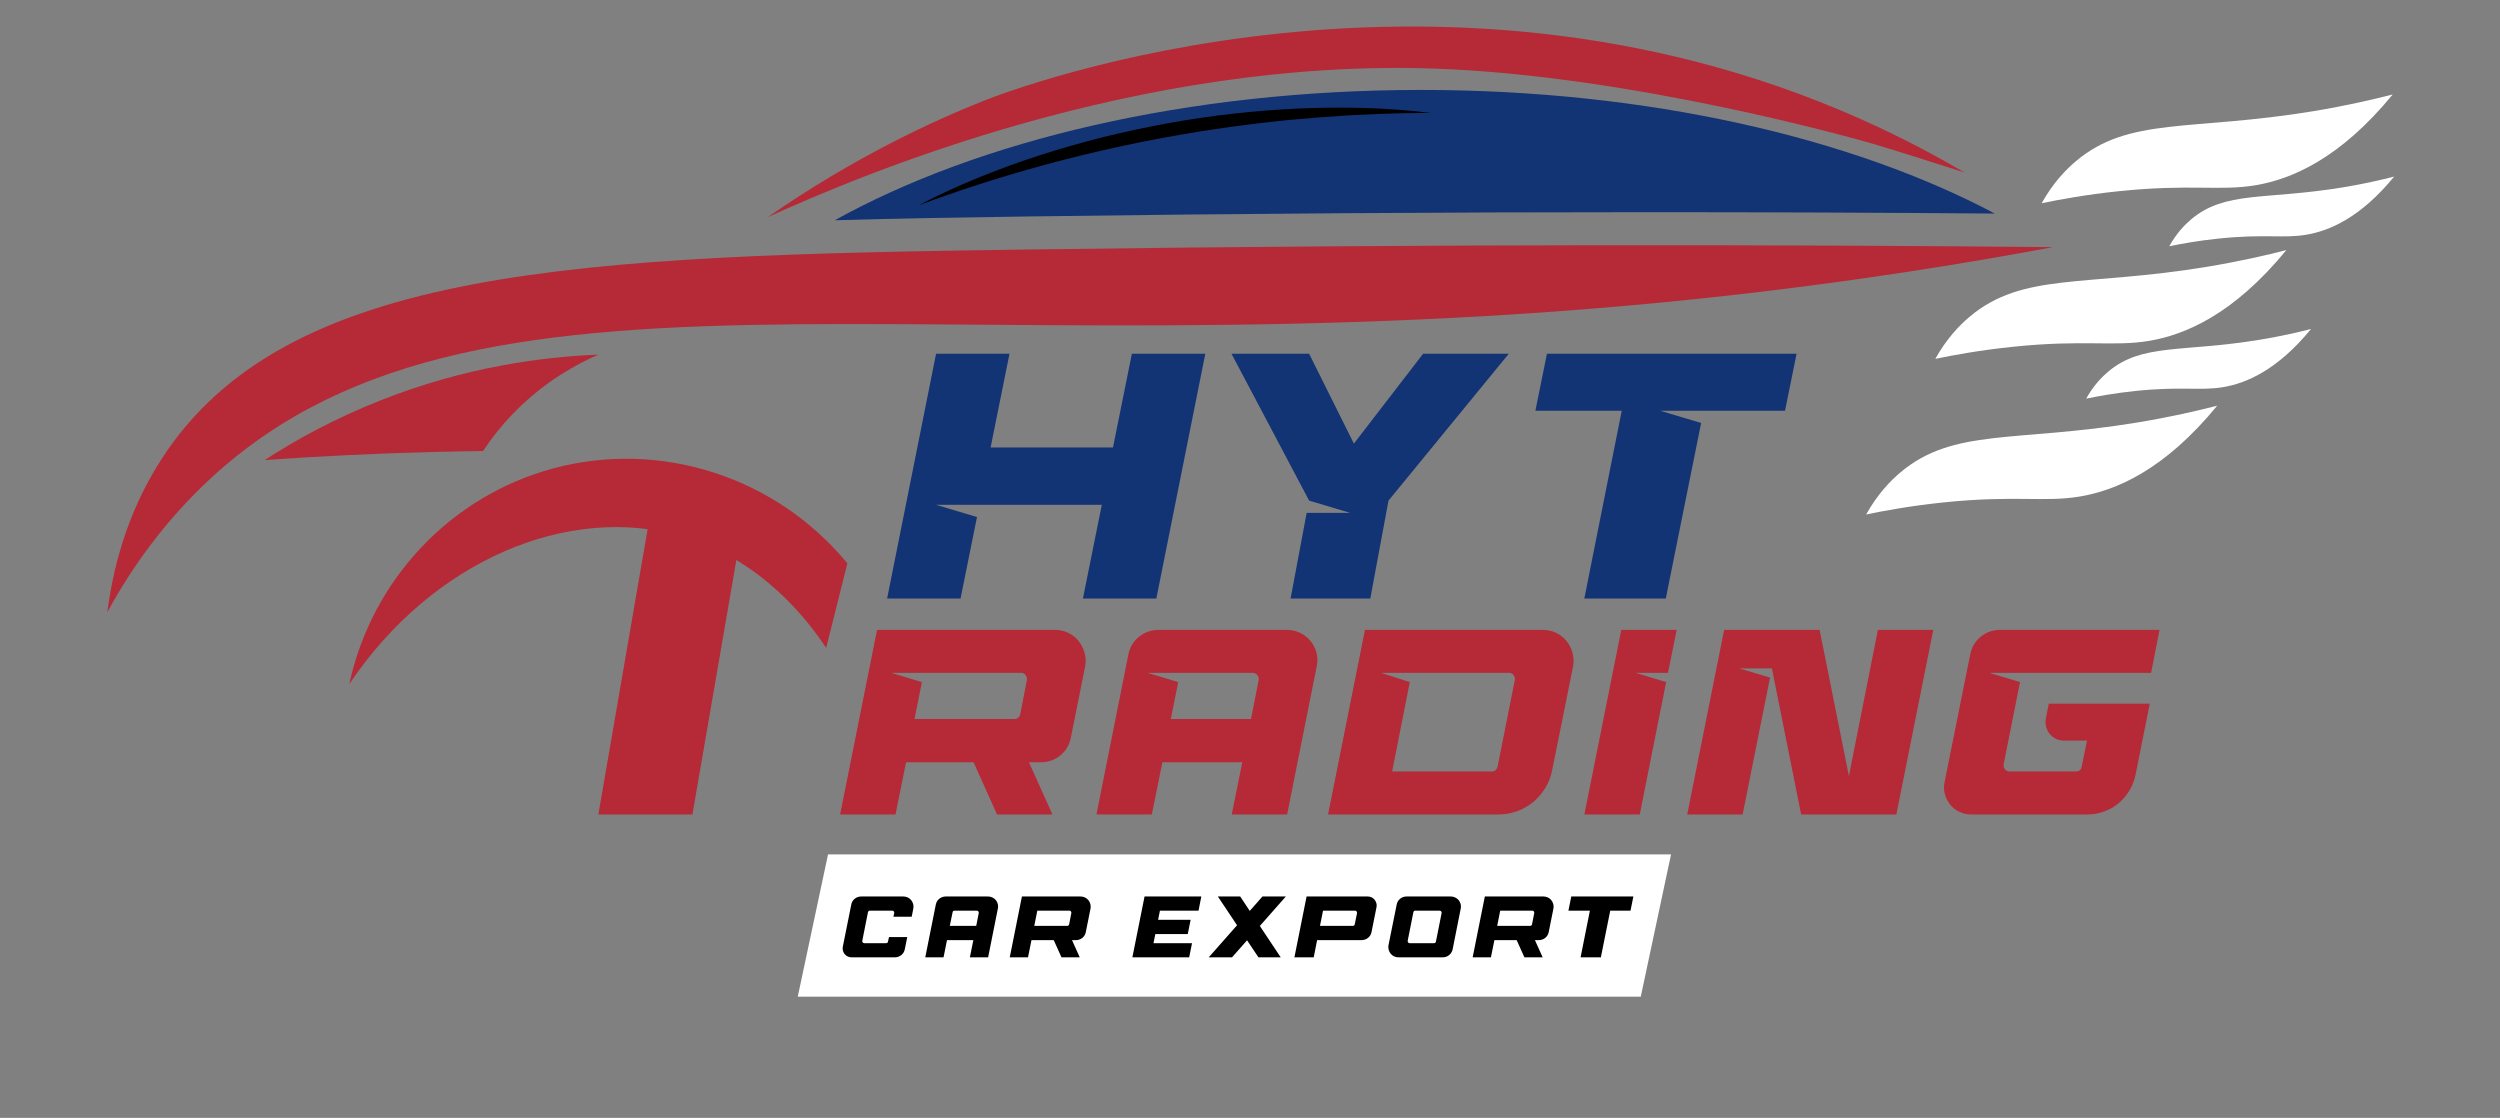
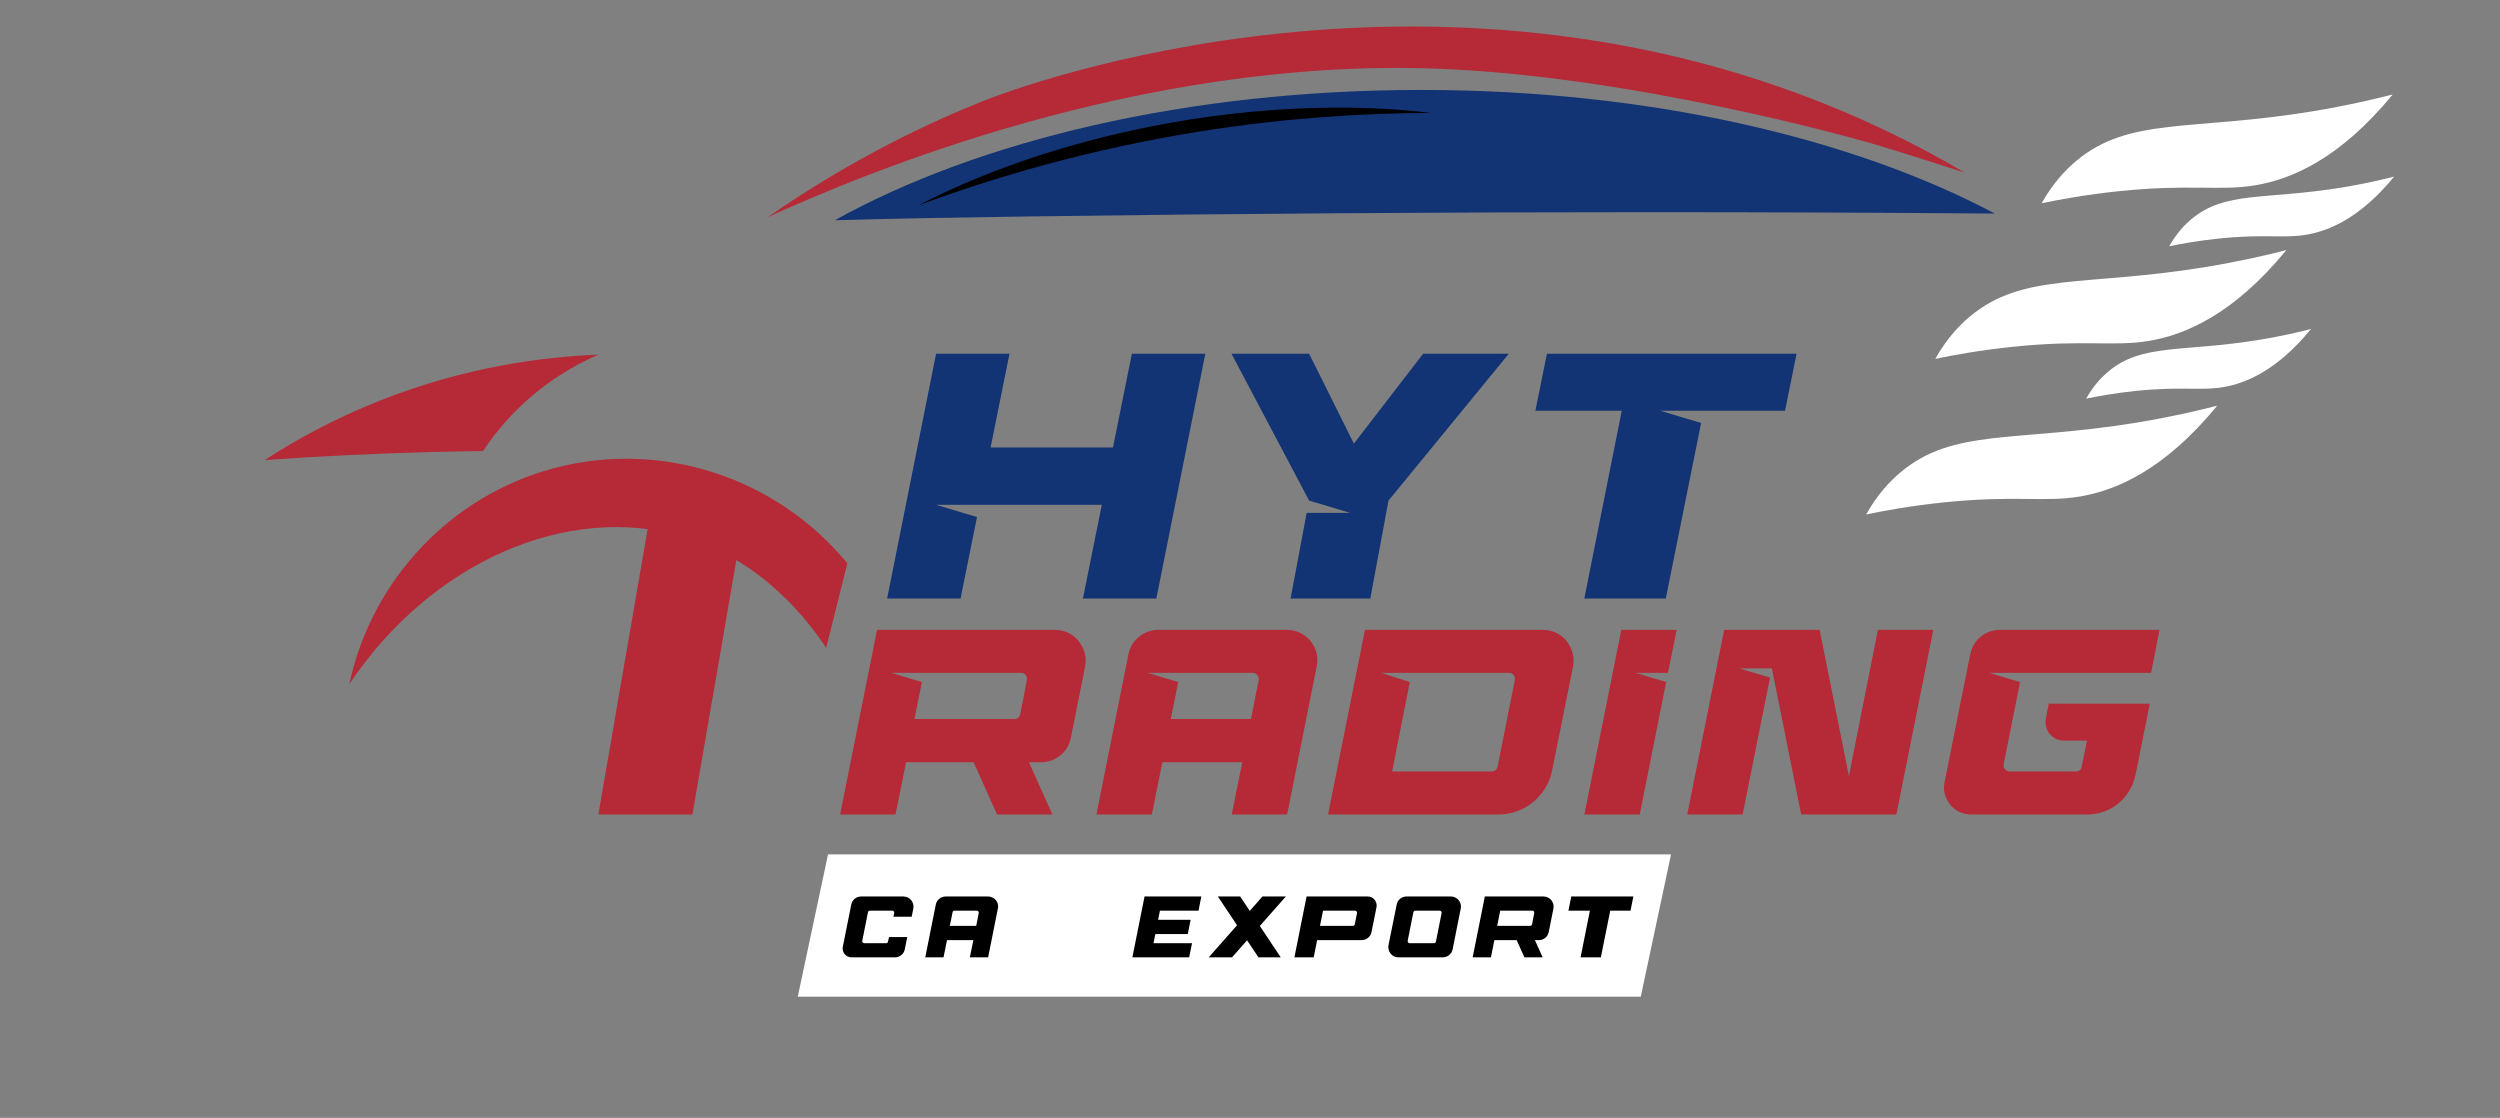
<svg xmlns="http://www.w3.org/2000/svg" width="123" height="55" viewBox="0 0 123 55" fill="none">
  <rect x="0" y="0" width="123" height="55" fill="#808080" stroke="none" />
  <path d="M46.055 24.837L48.068 25.439L47.259 29.447H43.647L46.055 17.405H49.667L48.738 22.015H54.759L55.688 17.405H59.301L56.892 29.447H53.28L54.209 24.837H46.055Z" fill="#123374" />
  <path d="M66.421 25.232L64.409 24.63L60.59 17.405H64.409L66.611 21.826L70.017 17.405H74.231L68.314 24.63L67.419 29.447H63.497L64.288 25.232H66.421Z" fill="#123374" />
  <path d="M79.79 20.209H75.541L76.109 17.405H88.391L87.823 20.209H81.682L83.695 20.811L81.957 29.447H77.949L79.79 20.209Z" fill="#123374" />
  <mask id="mask0_51_430" style="mask-type:luminance" maskUnits="userSpaceOnUse" x="0" y="0" width="123" height="55">
    <path d="M0 0H123V54.456H0V0Z" fill="white" />
  </mask>
  <g mask="url(#mask0_51_430)">
    <path d="M44.993 35.375H49.898C50.054 35.375 50.153 35.297 50.196 35.142L50.521 33.468C50.538 33.373 50.518 33.288 50.462 33.215C50.406 33.142 50.33 33.104 50.235 33.104H43.851L45.356 33.559L44.993 35.375ZM44.059 40.072H41.334L43.151 30.99H51.896C52.138 30.99 52.361 31.039 52.564 31.139C52.767 31.238 52.936 31.372 53.07 31.541C53.204 31.709 53.302 31.902 53.362 32.118C53.423 32.335 53.431 32.559 53.388 32.793L52.688 36.283C52.618 36.647 52.445 36.941 52.169 37.166C51.892 37.391 51.572 37.503 51.208 37.503H50.624L51.779 40.072H49.054L47.9 37.503H44.578L44.059 40.072Z" fill="#B62936" />
    <path d="M56.463 33.104L57.968 33.559L57.604 35.375H61.549L61.925 33.468C61.943 33.373 61.921 33.288 61.861 33.215C61.8 33.142 61.722 33.104 61.627 33.104H56.463ZM63.327 40.072H60.602L61.121 37.503H57.189L56.67 40.072H53.945L55.515 32.209C55.585 31.846 55.76 31.552 56.041 31.327C56.322 31.102 56.644 30.99 57.008 30.99H63.3C63.543 30.99 63.766 31.039 63.969 31.139C64.172 31.238 64.343 31.372 64.481 31.541C64.62 31.709 64.717 31.902 64.773 32.118C64.829 32.335 64.832 32.559 64.78 32.793L63.327 40.072Z" fill="#B62936" />
    <path d="M69.362 33.559L68.493 37.957H73.385C73.54 37.957 73.64 37.875 73.683 37.711L74.527 33.468C74.544 33.373 74.524 33.288 74.468 33.215C74.412 33.142 74.336 33.104 74.241 33.104H67.948L69.362 33.559ZM75.902 30.99C76.144 30.99 76.367 31.039 76.57 31.139C76.773 31.238 76.942 31.372 77.076 31.541C77.21 31.71 77.308 31.902 77.368 32.118C77.428 32.335 77.437 32.56 77.394 32.793L76.369 37.88C76.308 38.2 76.196 38.494 76.032 38.762C75.867 39.03 75.668 39.261 75.435 39.456C75.201 39.651 74.937 39.802 74.643 39.91C74.349 40.018 74.038 40.072 73.709 40.072H65.34L67.156 30.99H75.902Z" fill="#B62936" />
    <path d="M81.974 33.559L80.676 40.072H77.951L79.768 30.99H82.493L82.064 33.104H80.469L81.974 33.559Z" fill="#B62936" />
    <path d="M85.568 32.884L87.086 33.338L85.737 40.072H83.012L84.828 30.99H89.525L90.966 38.178L92.393 30.99H95.118L93.301 40.072H88.617L87.177 32.884H85.568Z" fill="#B62936" />
    <path d="M99.385 33.558L98.581 37.593C98.563 37.689 98.585 37.773 98.645 37.847C98.706 37.92 98.784 37.957 98.879 37.957H102.123C102.296 37.957 102.395 37.875 102.421 37.71L102.681 36.439H101.552C101.405 36.439 101.271 36.408 101.15 36.348C101.029 36.288 100.927 36.208 100.845 36.108C100.763 36.008 100.704 35.892 100.67 35.758C100.635 35.623 100.631 35.487 100.657 35.349L100.799 34.622H105.769L105.068 38.126C105.008 38.411 104.904 38.673 104.757 38.911C104.61 39.149 104.432 39.354 104.225 39.527C104.017 39.7 103.782 39.834 103.518 39.929C103.254 40.025 102.979 40.072 102.694 40.072H96.985C96.777 40.072 96.582 40.029 96.401 39.942C96.219 39.856 96.068 39.737 95.947 39.585C95.825 39.434 95.739 39.263 95.687 39.073C95.635 38.883 95.631 38.684 95.674 38.476L96.933 32.209C97.002 31.846 97.175 31.552 97.452 31.326C97.728 31.102 98.049 30.989 98.412 30.989H106.249L105.834 33.104H97.867L99.385 33.558Z" fill="#B62936" />
    <path d="M50.684 10.648C60.778 10.509 70.976 10.439 80.994 10.439C86.696 10.439 92.451 10.462 98.144 10.507C91.088 6.765 81.051 4.425 69.912 4.425C58.45 4.425 48.155 6.902 41.074 10.836C44.092 10.748 47.293 10.694 50.684 10.648Z" fill="#123374" />
-     <path d="M5.281 30.12C5.532 28.172 6.159 25.355 7.947 22.587C14.067 13.113 28.388 12.58 50.709 12.273C70.933 11.995 88.026 12.037 101.005 12.158C97.515 12.812 91.337 13.883 83.583 14.698C45.032 18.749 22.259 10.728 9.106 24.789C8.111 25.852 6.658 27.591 5.281 30.12Z" fill="#B62936" />
    <path d="M37.766 10.688C42.029 7.736 45.827 5.984 48.402 4.957C49.86 4.375 71.17 -3.749 92.51 6.299C94.35 7.166 95.791 7.979 96.657 8.489C95.579 8.141 93.248 7.4 92.208 7.092C91.374 6.845 80.339 3.722 70.615 3.376C55.981 2.854 42.42 8.569 37.766 10.688Z" fill="#B62936" />
    <path d="M100.449 10C101.008 9 101.634 8.352 102.135 7.93C104.748 5.729 107.801 6.461 113.788 5.475C115.438 5.203 116.791 4.886 117.721 4.647C115.11 7.834 112.717 8.819 110.978 9.113C109.194 9.414 107.806 9.037 104.235 9.408C102.622 9.576 101.31 9.82 100.449 10Z" fill="white" />
    <path d="M95.217 17.656C95.775 16.657 96.402 16.008 96.903 15.586C99.516 13.385 102.568 14.118 108.555 13.131C110.206 12.859 111.559 12.543 112.489 12.303C109.878 15.49 107.484 16.475 105.746 16.769C103.961 17.07 102.573 16.693 99.002 17.065C97.39 17.233 96.078 17.476 95.217 17.656Z" fill="white" />
    <path d="M91.814 25.313C92.373 24.314 92.999 23.665 93.5 23.243C96.114 21.042 99.166 21.774 105.153 20.788C106.803 20.516 108.156 20.199 109.086 19.96C106.475 23.147 104.082 24.132 102.343 24.426C100.559 24.727 99.171 24.35 95.6 24.721C93.987 24.889 92.676 25.133 91.814 25.313Z" fill="white" />
    <path d="M106.727 12.117C107.084 11.476 107.486 11.06 107.807 10.79C109.481 9.38 111.437 9.85 115.272 9.218C116.33 9.043 117.197 8.84 117.793 8.687C116.12 10.729 114.586 11.36 113.472 11.548C112.329 11.741 111.44 11.499 109.152 11.738C108.119 11.845 107.278 12.001 106.727 12.117Z" fill="white" />
    <path d="M102.639 19.614C102.996 18.974 103.398 18.558 103.719 18.288C105.393 16.878 107.349 17.347 111.185 16.715C112.242 16.541 113.109 16.338 113.705 16.184C112.032 18.227 110.498 18.858 109.384 19.046C108.241 19.239 107.352 18.997 105.064 19.235C104.031 19.343 103.19 19.499 102.639 19.614Z" fill="white" />
    <path d="M82.215 42.038H40.739L39.25 49.036H80.726L82.215 42.038Z" fill="white" />
    <path d="M42.523 46.404H43.593C43.65 46.404 43.683 46.377 43.691 46.323L43.739 46.104H44.637L44.517 46.699C44.494 46.819 44.436 46.916 44.344 46.99C44.251 47.064 44.145 47.101 44.025 47.101H41.899C41.83 47.101 41.766 47.087 41.706 47.058C41.647 47.03 41.596 46.991 41.556 46.941C41.517 46.891 41.488 46.834 41.471 46.772C41.454 46.709 41.453 46.643 41.467 46.575L41.882 44.509C41.904 44.389 41.962 44.292 42.053 44.218C42.144 44.144 42.25 44.107 42.369 44.107H44.444C44.524 44.107 44.597 44.123 44.665 44.156C44.732 44.189 44.787 44.233 44.831 44.288C44.875 44.344 44.907 44.407 44.928 44.479C44.947 44.55 44.95 44.624 44.936 44.701L44.855 45.103H43.956L43.995 44.924C44.001 44.892 43.994 44.865 43.974 44.84C43.954 44.816 43.928 44.804 43.897 44.804H42.801C42.75 44.804 42.717 44.831 42.703 44.885L42.425 46.284C42.419 46.316 42.426 46.343 42.446 46.368C42.466 46.392 42.492 46.404 42.523 46.404Z" fill="black" />
    <path d="M48.03 45.553L48.154 44.924C48.16 44.892 48.153 44.864 48.133 44.84C48.113 44.816 48.087 44.804 48.056 44.804H46.965C46.908 44.804 46.875 44.831 46.867 44.885L46.73 45.553H48.03ZM48.616 47.101H47.718L47.889 46.254H46.593L46.422 47.101H45.523L46.041 44.509C46.064 44.389 46.122 44.292 46.214 44.218C46.307 44.144 46.413 44.107 46.533 44.107H48.608C48.688 44.107 48.761 44.123 48.828 44.156C48.895 44.189 48.952 44.233 48.997 44.288C49.043 44.344 49.075 44.407 49.093 44.479C49.112 44.55 49.113 44.624 49.095 44.701L48.616 47.101Z" fill="black" />
-     <path d="M50.886 45.553H52.503C52.554 45.553 52.587 45.527 52.602 45.475L52.709 44.924C52.714 44.892 52.708 44.864 52.689 44.84C52.671 44.816 52.646 44.804 52.614 44.804H51.036L50.886 45.553ZM51.844 46.254H50.749L50.578 47.101H49.68L50.279 44.107H53.162C53.242 44.107 53.315 44.123 53.382 44.156C53.449 44.189 53.505 44.233 53.549 44.288C53.593 44.344 53.625 44.407 53.645 44.479C53.665 44.55 53.668 44.624 53.654 44.701L53.423 45.852C53.4 45.972 53.343 46.069 53.252 46.143C53.16 46.217 53.055 46.254 52.935 46.254H52.743L53.123 47.101H52.225L51.844 46.254Z" fill="black" />
    <path d="M56.752 46.404H58.648L58.507 47.101H55.713L56.312 44.107H59.105L58.968 44.804H57.069L56.979 45.253H58.579L58.438 45.955H56.843L56.752 46.404Z" fill="black" />
    <path d="M59.918 44.107H61.017L61.488 44.817L62.112 44.107H63.263L61.984 45.557L63.011 47.101H61.916L61.355 46.263L60.615 47.101H59.469L60.863 45.523L59.918 44.107Z" fill="black" />
    <path d="M66.56 45.553C66.609 45.553 66.64 45.527 66.654 45.475L66.766 44.924C66.771 44.892 66.764 44.864 66.744 44.84C66.724 44.816 66.699 44.804 66.667 44.804H65.093L64.943 45.553H66.56ZM63.685 47.101L64.284 44.107H67.292C67.36 44.107 67.424 44.121 67.482 44.149C67.541 44.178 67.59 44.217 67.63 44.267C67.67 44.317 67.699 44.373 67.717 44.436C67.736 44.499 67.738 44.564 67.724 44.633L67.48 45.852C67.457 45.972 67.399 46.069 67.307 46.143C67.214 46.217 67.108 46.254 66.988 46.254H64.802L64.635 47.101H63.685Z" fill="black" />
    <path d="M69.357 46.404H70.551C70.605 46.404 70.638 46.377 70.649 46.323L70.927 44.924C70.933 44.892 70.926 44.865 70.906 44.84C70.886 44.816 70.86 44.804 70.829 44.804H69.635C69.584 44.804 69.551 44.831 69.537 44.885L69.259 46.284C69.253 46.316 69.26 46.343 69.28 46.368C69.3 46.392 69.326 46.404 69.357 46.404ZM71.471 46.699C71.448 46.819 71.39 46.916 71.297 46.99C71.205 47.064 71.099 47.101 70.979 47.101H68.805C68.726 47.101 68.652 47.085 68.585 47.052C68.518 47.019 68.463 46.975 68.418 46.919C68.374 46.864 68.342 46.799 68.322 46.727C68.302 46.654 68.299 46.579 68.314 46.502L68.716 44.509C68.738 44.389 68.796 44.292 68.887 44.218C68.978 44.144 69.084 44.107 69.203 44.107H71.381C71.458 44.107 71.53 44.123 71.597 44.156C71.664 44.189 71.72 44.233 71.766 44.288C71.811 44.344 71.844 44.407 71.864 44.479C71.884 44.55 71.886 44.624 71.868 44.701L71.471 46.699Z" fill="black" />
    <path d="M73.661 45.553H75.278C75.33 45.553 75.363 45.527 75.377 45.475L75.484 44.924C75.489 44.892 75.483 44.864 75.465 44.84C75.446 44.816 75.421 44.804 75.39 44.804H73.811L73.661 45.553ZM74.62 46.254H73.525L73.353 47.101H72.455L73.054 44.107H75.937C76.017 44.107 76.091 44.123 76.157 44.156C76.225 44.189 76.28 44.233 76.324 44.288C76.368 44.344 76.401 44.407 76.421 44.479C76.441 44.55 76.444 44.624 76.429 44.701L76.198 45.852C76.175 45.972 76.118 46.069 76.027 46.143C75.936 46.217 75.83 46.254 75.711 46.254H75.518L75.899 47.101H75.001L74.62 46.254Z" fill="black" />
    <path d="M78.223 44.804H77.166L77.307 44.107H80.362L80.221 44.804H79.224L78.762 47.101H77.765L78.223 44.804Z" fill="black" />
    <path d="M45.199 10.098C47.114 9.097 49.127 8.298 51.182 7.63C52.21 7.298 53.252 7.007 54.299 6.74C55.35 6.485 56.407 6.252 57.472 6.062C59.6 5.675 61.755 5.437 63.913 5.338C66.072 5.247 68.237 5.291 70.381 5.555C67.052 5.563 63.188 5.799 58.935 6.484C53.541 7.354 48.921 8.72 45.199 10.098Z" fill="black" />
    <path d="M17.184 33.659C21.249 27.595 27.953 24.749 33.572 26.391C37.484 27.534 39.753 30.526 40.647 31.878L41.69 27.715C38.179 23.457 32.507 21.626 27.231 23.042C22.185 24.397 18.298 28.507 17.184 33.659Z" fill="#B62936" />
    <path d="M32.144 24.409L29.439 40.072H34.067L36.742 24.581C35.197 24.6 33.644 24.687 32.144 24.409Z" fill="#B62936" />
    <path d="M13.023 22.634C14.554 21.642 16.451 20.596 18.712 19.702C22.909 18.041 26.713 17.557 29.438 17.448C28.346 17.925 26.824 18.76 25.379 20.212C24.699 20.895 24.172 21.579 23.766 22.191C22.948 22.201 22.124 22.216 21.294 22.238C18.464 22.31 15.706 22.446 13.023 22.634Z" fill="#B62936" />
  </g>
</svg>